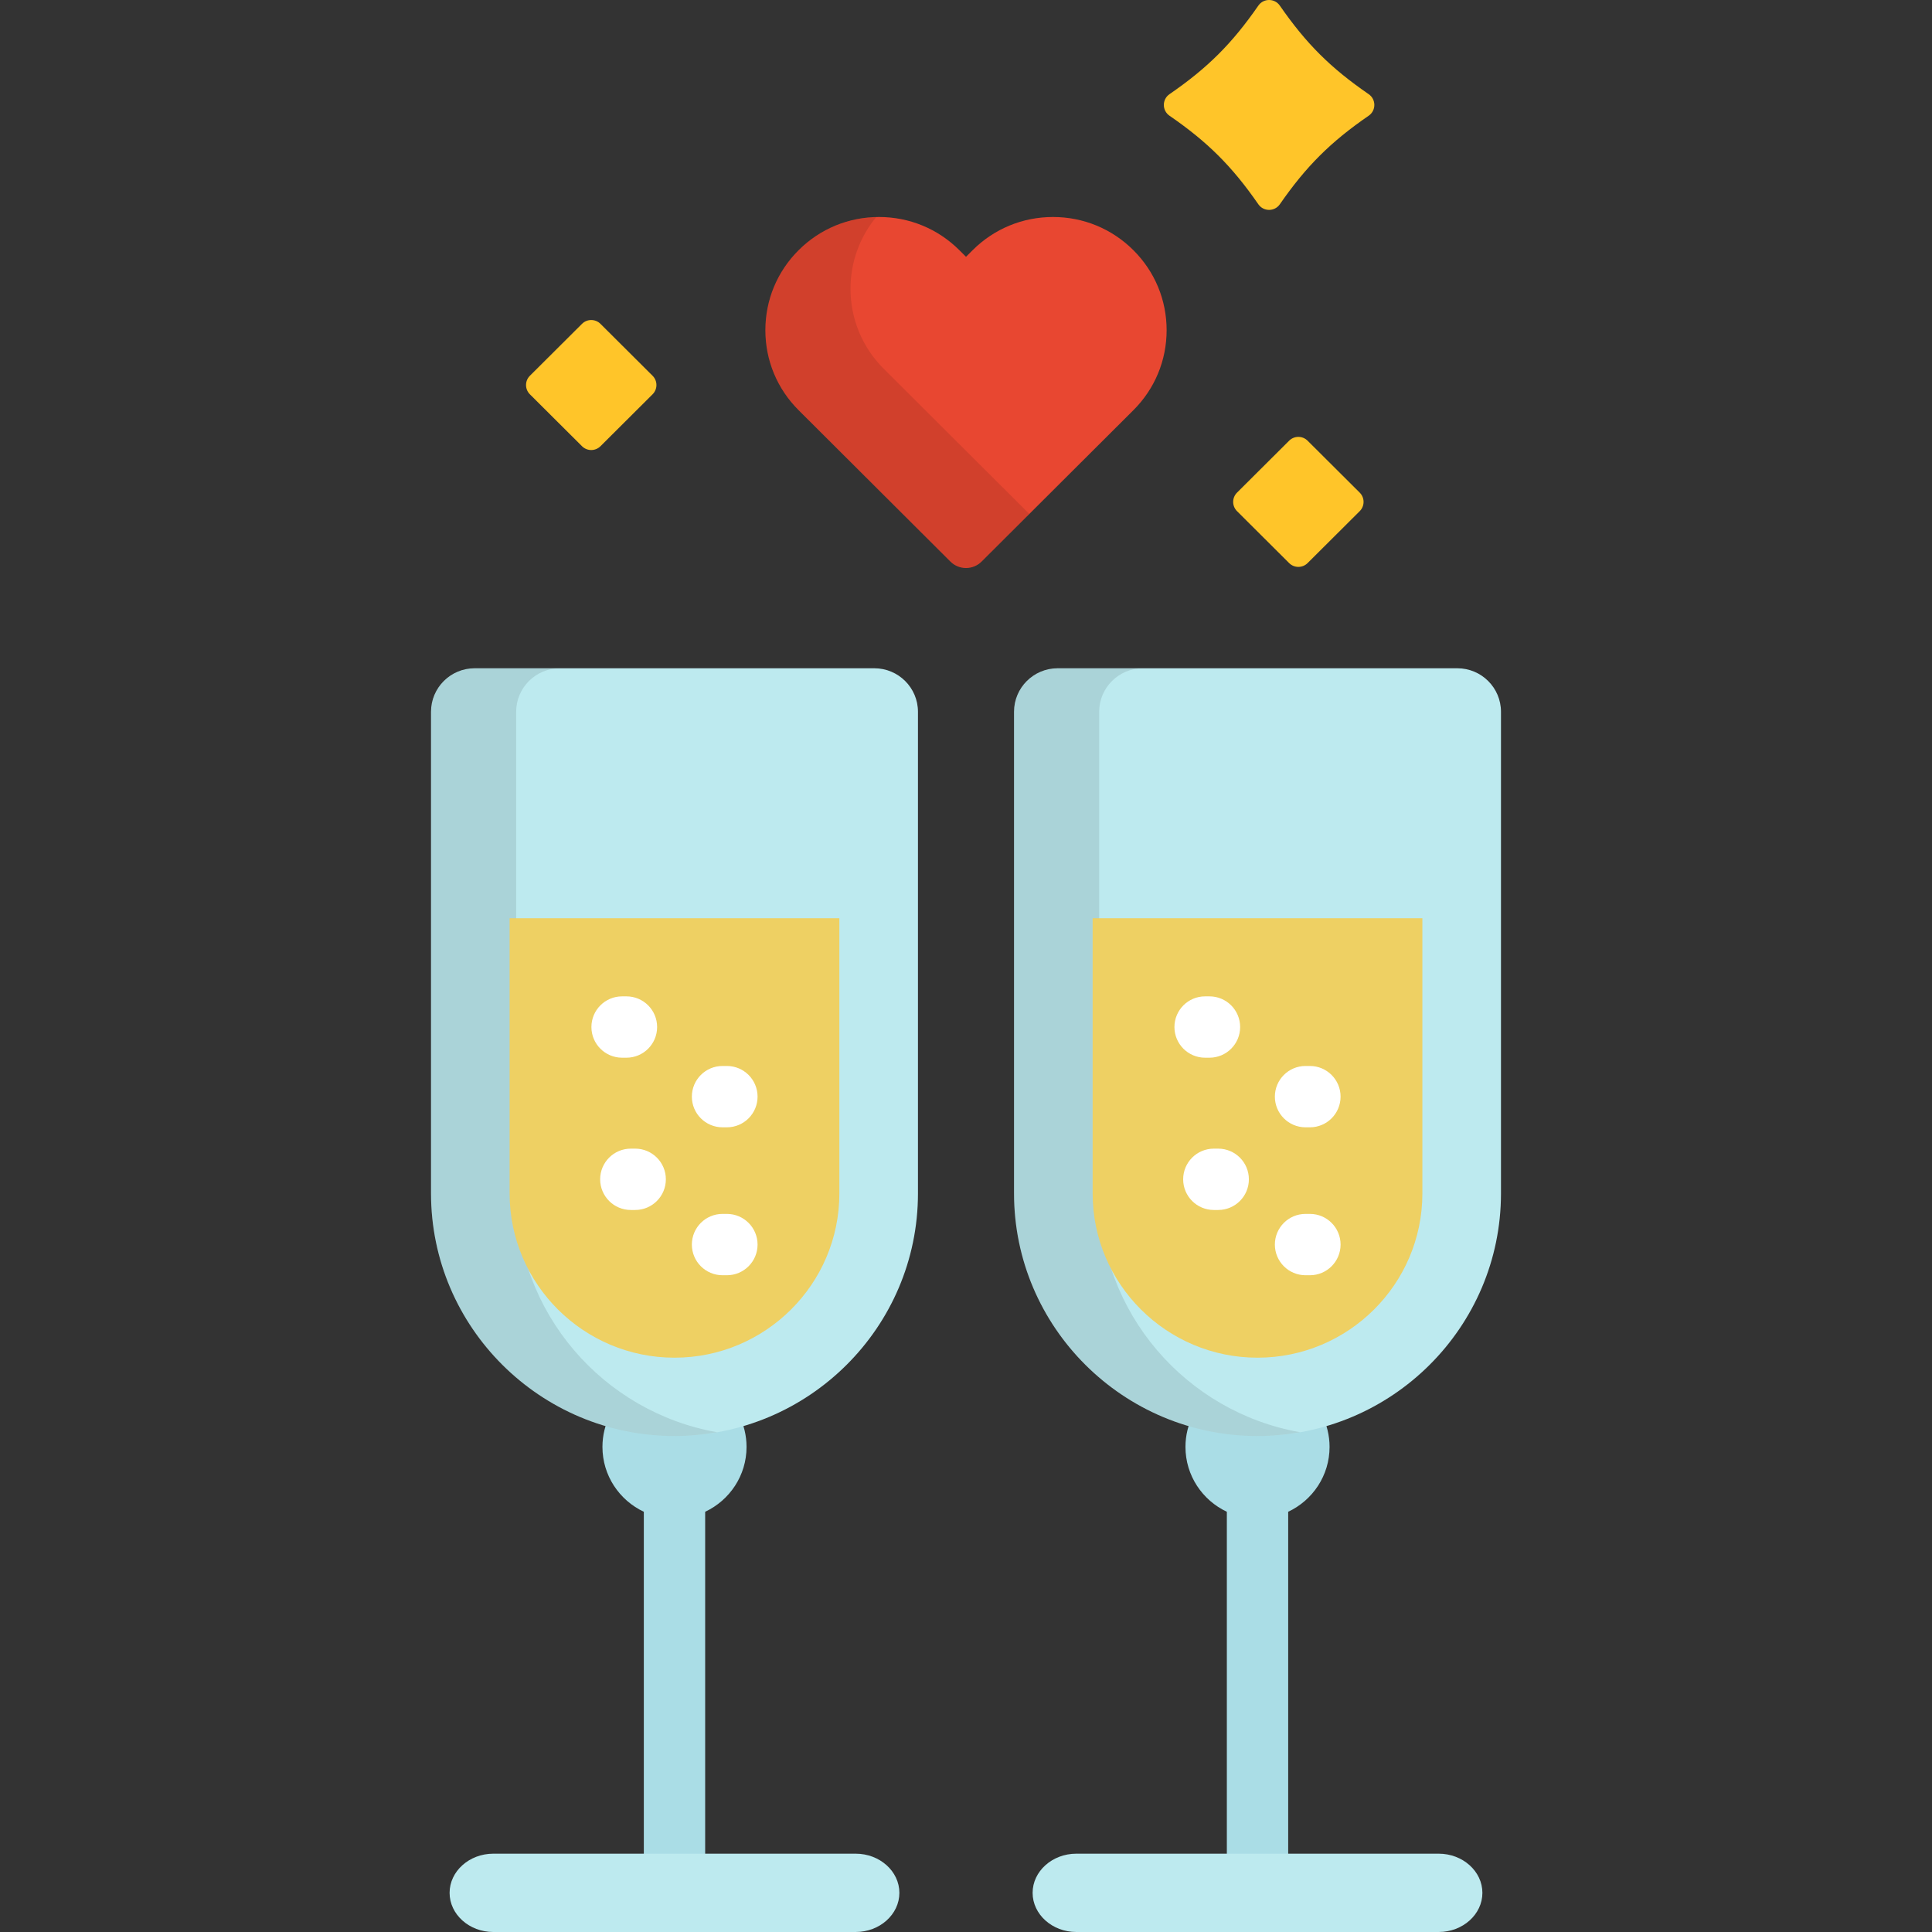
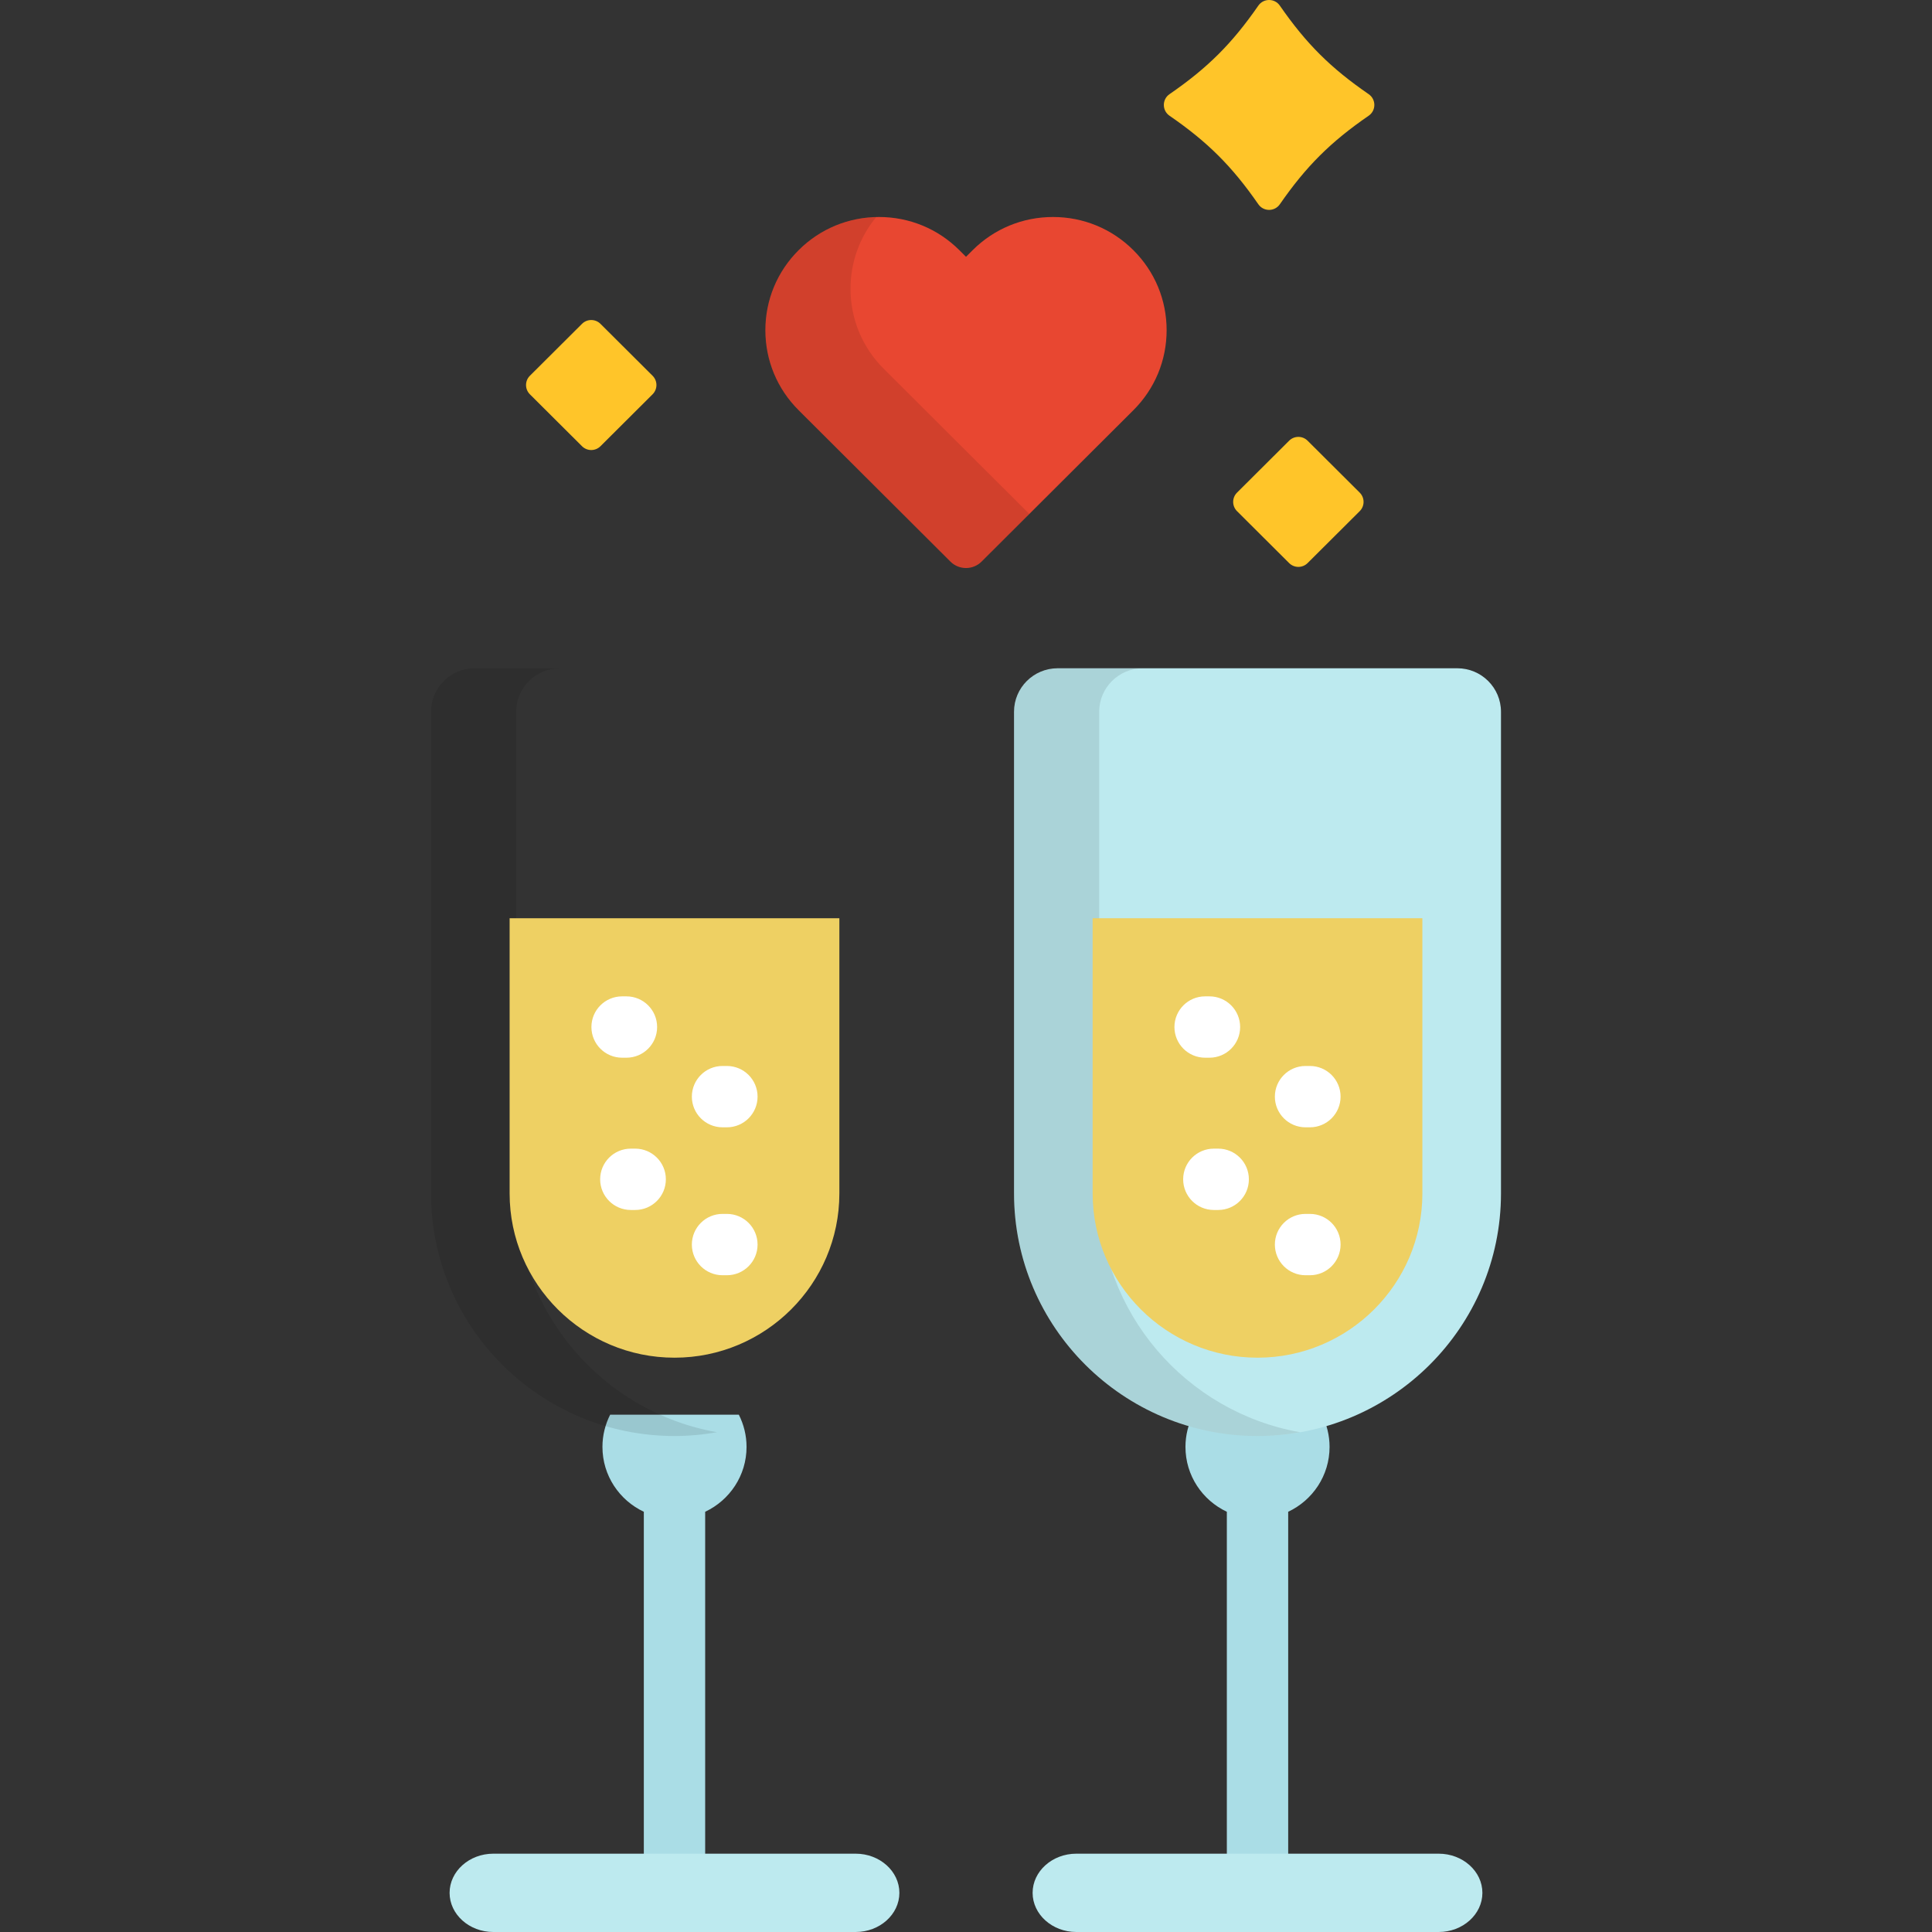
<svg xmlns="http://www.w3.org/2000/svg" height="800px" width="800px" version="1.1" id="Layer_1" viewBox="0 0 512 512" xml:space="preserve">
  <rect x="0" y="0" width="512" height="512" fill="#333333" stroke="none" />
  <g>
    <path style="fill:#AADDE6;" d="M352.348,383.439c0-3.071-0.749-5.963-2.045-8.532h-34.1c-1.296,2.568-2.044,5.46-2.044,8.532   c0,7.606,4.491,14.151,10.967,17.196v94.568h16.257v-94.568C347.856,397.59,352.348,391.045,352.348,383.439z" />
    <path style="fill:#AADDE6;" d="M197.842,383.439c0-3.071-0.748-5.963-2.045-8.532h-34.099c-1.297,2.568-2.044,5.46-2.044,8.532   c0,7.606,4.491,14.151,10.966,17.196v94.568h16.256v-94.568C193.35,397.59,197.842,391.045,197.842,383.439z" />
  </g>
  <g>
    <path style="fill:#BDEAEF;" d="M238.346,501.624c0,5.708-5.207,10.376-11.573,10.376H130.72c-6.365,0-11.573-4.67-11.573-10.376   c0-5.708,5.208-10.378,11.573-10.378h96.053C233.139,491.245,238.346,495.916,238.346,501.624z" />
-     <path style="fill:#BDEAEF;" d="M178.747,380.557c-35.577,0-64.522-28.839-64.522-64.287V188.627c0-6.367,5.181-11.53,11.573-11.53   h105.9c6.389,0,11.572,5.162,11.572,11.53V316.27C243.269,351.718,214.324,380.557,178.747,380.557z" />
    <path style="fill:#BDEAEF;" d="M392.851,501.624c0,5.708-5.208,10.376-11.573,10.376h-96.053c-6.365,0-11.572-4.67-11.572-10.376   c0-5.708,5.207-10.378,11.572-10.378h96.053C387.643,491.245,392.851,495.916,392.851,501.624z" />
    <path style="fill:#BDEAEF;" d="M333.252,380.557c-35.578,0-64.522-28.839-64.522-64.287V188.627c0-6.367,5.181-11.53,11.573-11.53   h105.9c6.391,0,11.573,5.162,11.573,11.53V316.27C397.775,351.718,368.831,380.557,333.252,380.557z" />
  </g>
  <g>
    <path style="fill:#FFC529;" d="M362.713,30.669c-10.1,6.952-16.564,13.393-23.541,23.461c-1.379,1.99-4.322,1.991-5.701,0   c-6.978-10.069-13.44-16.51-23.539-23.461c-2.002-1.378-2.002-4.337,0-5.715c10.099-6.949,16.561-13.391,23.539-23.461   c1.379-1.991,4.323-1.991,5.701,0c6.977,10.07,13.441,16.512,23.541,23.461C364.715,26.333,364.715,29.291,362.713,30.669z" />
    <path style="fill:#FFC529;" d="M154.238,118.253l-13.813-13.761c-1.359-1.354-1.359-3.556,0-4.91l13.812-13.761   c1.352-1.348,3.539-1.348,4.892,0l13.813,13.761c1.359,1.354,1.359,3.556,0,4.91l-13.812,13.761   C157.777,119.6,155.59,119.601,154.238,118.253z" />
    <path style="fill:#FFC529;" d="M341.635,149.222l-13.812-13.761c-1.359-1.354-1.359-3.556,0-4.91l13.812-13.761   c1.352-1.348,3.539-1.348,4.892,0l13.812,13.761c1.359,1.354,1.359,3.556,0,4.91l-13.811,13.761   C345.176,150.569,342.988,150.569,341.635,149.222z" />
  </g>
  <path style="fill:#E84731;" d="M256,150.531c-1.549,0-3.031-0.614-4.124-1.703l-40.223-40.113  c-5.688-5.665-8.819-13.197-8.819-21.211c0-8.013,3.131-15.546,8.819-21.212c5.686-5.667,13.246-8.786,21.29-8.786  c8.043,0,15.604,3.12,21.291,8.786l1.768,1.761l1.765-1.761c5.689-5.667,13.25-8.786,21.293-8.786s15.603,3.12,21.291,8.786  c5.687,5.667,8.817,13.199,8.817,21.212c0,8.014-3.131,15.546-8.817,21.212l-40.227,40.112  C259.028,149.917,257.547,150.531,256,150.531z" />
  <path style="opacity:0.1;enable-background:new    ;" d="M136.789,316.271V188.628c0-6.367,5.182-11.53,11.573-11.53h-22.565  c-6.392,0-11.573,5.162-11.573,11.53v127.643c0,35.448,28.945,64.287,64.522,64.287c3.85,0,7.615-0.357,11.283-1.004  C159.815,374.219,136.789,347.882,136.789,316.271z" />
  <path style="opacity:0.1;enable-background:new    ;" d="M291.295,316.271V188.628c0-6.367,5.182-11.53,11.573-11.53h-22.564  c-6.392,0-11.573,5.162-11.573,11.53v127.643c0,35.448,28.944,64.287,64.522,64.287c3.85,0,7.615-0.357,11.282-1.004  C314.321,374.219,291.295,347.882,291.295,316.271z" />
  <path style="opacity:0.1;enable-background:new    ;" d="M234.218,97.746c-5.688-5.666-8.819-13.198-8.819-21.212  c0-7.016,2.401-13.663,6.814-19.012c-7.769,0.183-15.046,3.275-20.559,8.769c-5.688,5.667-8.819,13.199-8.819,21.212  c0,8.014,3.131,15.546,8.819,21.211l40.223,40.113c1.094,1.089,2.576,1.703,4.124,1.703c1.546,0,3.028-0.614,4.12-1.703  l12.661-12.625L234.218,97.746z" />
  <path style="fill:#EED063;" d="M135.055,243.348v72.922c0,24.004,19.6,43.532,43.693,43.532s43.693-19.528,43.693-43.532v-72.922  H135.055z" />
  <g>
    <path style="fill:#FFFFFF;" d="M166.018,280.302h-1.158c-4.489,0-8.127-3.639-8.127-8.128s3.638-8.128,8.127-8.128h1.158   c4.489,0,8.127,3.639,8.127,8.128C174.145,276.663,170.507,280.302,166.018,280.302z" />
    <path style="fill:#FFFFFF;" d="M192.635,298.75h-1.158c-4.489,0-8.128-3.639-8.128-8.128s3.639-8.128,8.128-8.128h1.158   c4.489,0,8.128,3.639,8.128,8.128C200.763,295.11,197.124,298.75,192.635,298.75z" />
    <path style="fill:#FFFFFF;" d="M168.332,320.657h-1.158c-4.488,0-8.127-3.639-8.127-8.128s3.639-8.128,8.127-8.128h1.158   c4.489,0,8.128,3.639,8.128,8.128C176.46,317.018,172.821,320.657,168.332,320.657z" />
    <path style="fill:#FFFFFF;" d="M192.635,337.952h-1.158c-4.489,0-8.128-3.639-8.128-8.128s3.639-8.128,8.128-8.128h1.158   c4.489,0,8.128,3.639,8.128,8.128S197.124,337.952,192.635,337.952z" />
  </g>
  <path style="fill:#EED063;" d="M289.559,243.348v72.922c0,24.004,19.6,43.532,43.693,43.532c24.094,0,43.693-19.528,43.693-43.532  v-72.922H289.559z" />
  <g>
    <path style="fill:#FFFFFF;" d="M320.522,280.302h-1.157c-4.489,0-8.128-3.639-8.128-8.128s3.639-8.128,8.128-8.128h1.157   c4.489,0,8.128,3.639,8.128,8.128C328.65,276.663,325.011,280.302,320.522,280.302z" />
    <path style="fill:#FFFFFF;" d="M347.139,298.75h-1.158c-4.489,0-8.128-3.639-8.128-8.128s3.639-8.128,8.128-8.128h1.158   c4.489,0,8.128,3.639,8.128,8.128C355.267,295.11,351.628,298.75,347.139,298.75z" />
    <path style="fill:#FFFFFF;" d="M322.837,320.657h-1.158c-4.489,0-8.128-3.639-8.128-8.128s3.639-8.128,8.128-8.128h1.158   c4.489,0,8.128,3.639,8.128,8.128C330.966,317.018,327.327,320.657,322.837,320.657z" />
    <path style="fill:#FFFFFF;" d="M347.139,337.952h-1.158c-4.489,0-8.128-3.639-8.128-8.128s3.639-8.128,8.128-8.128h1.158   c4.489,0,8.128,3.639,8.128,8.128S351.628,337.952,347.139,337.952z" />
  </g>
</svg>